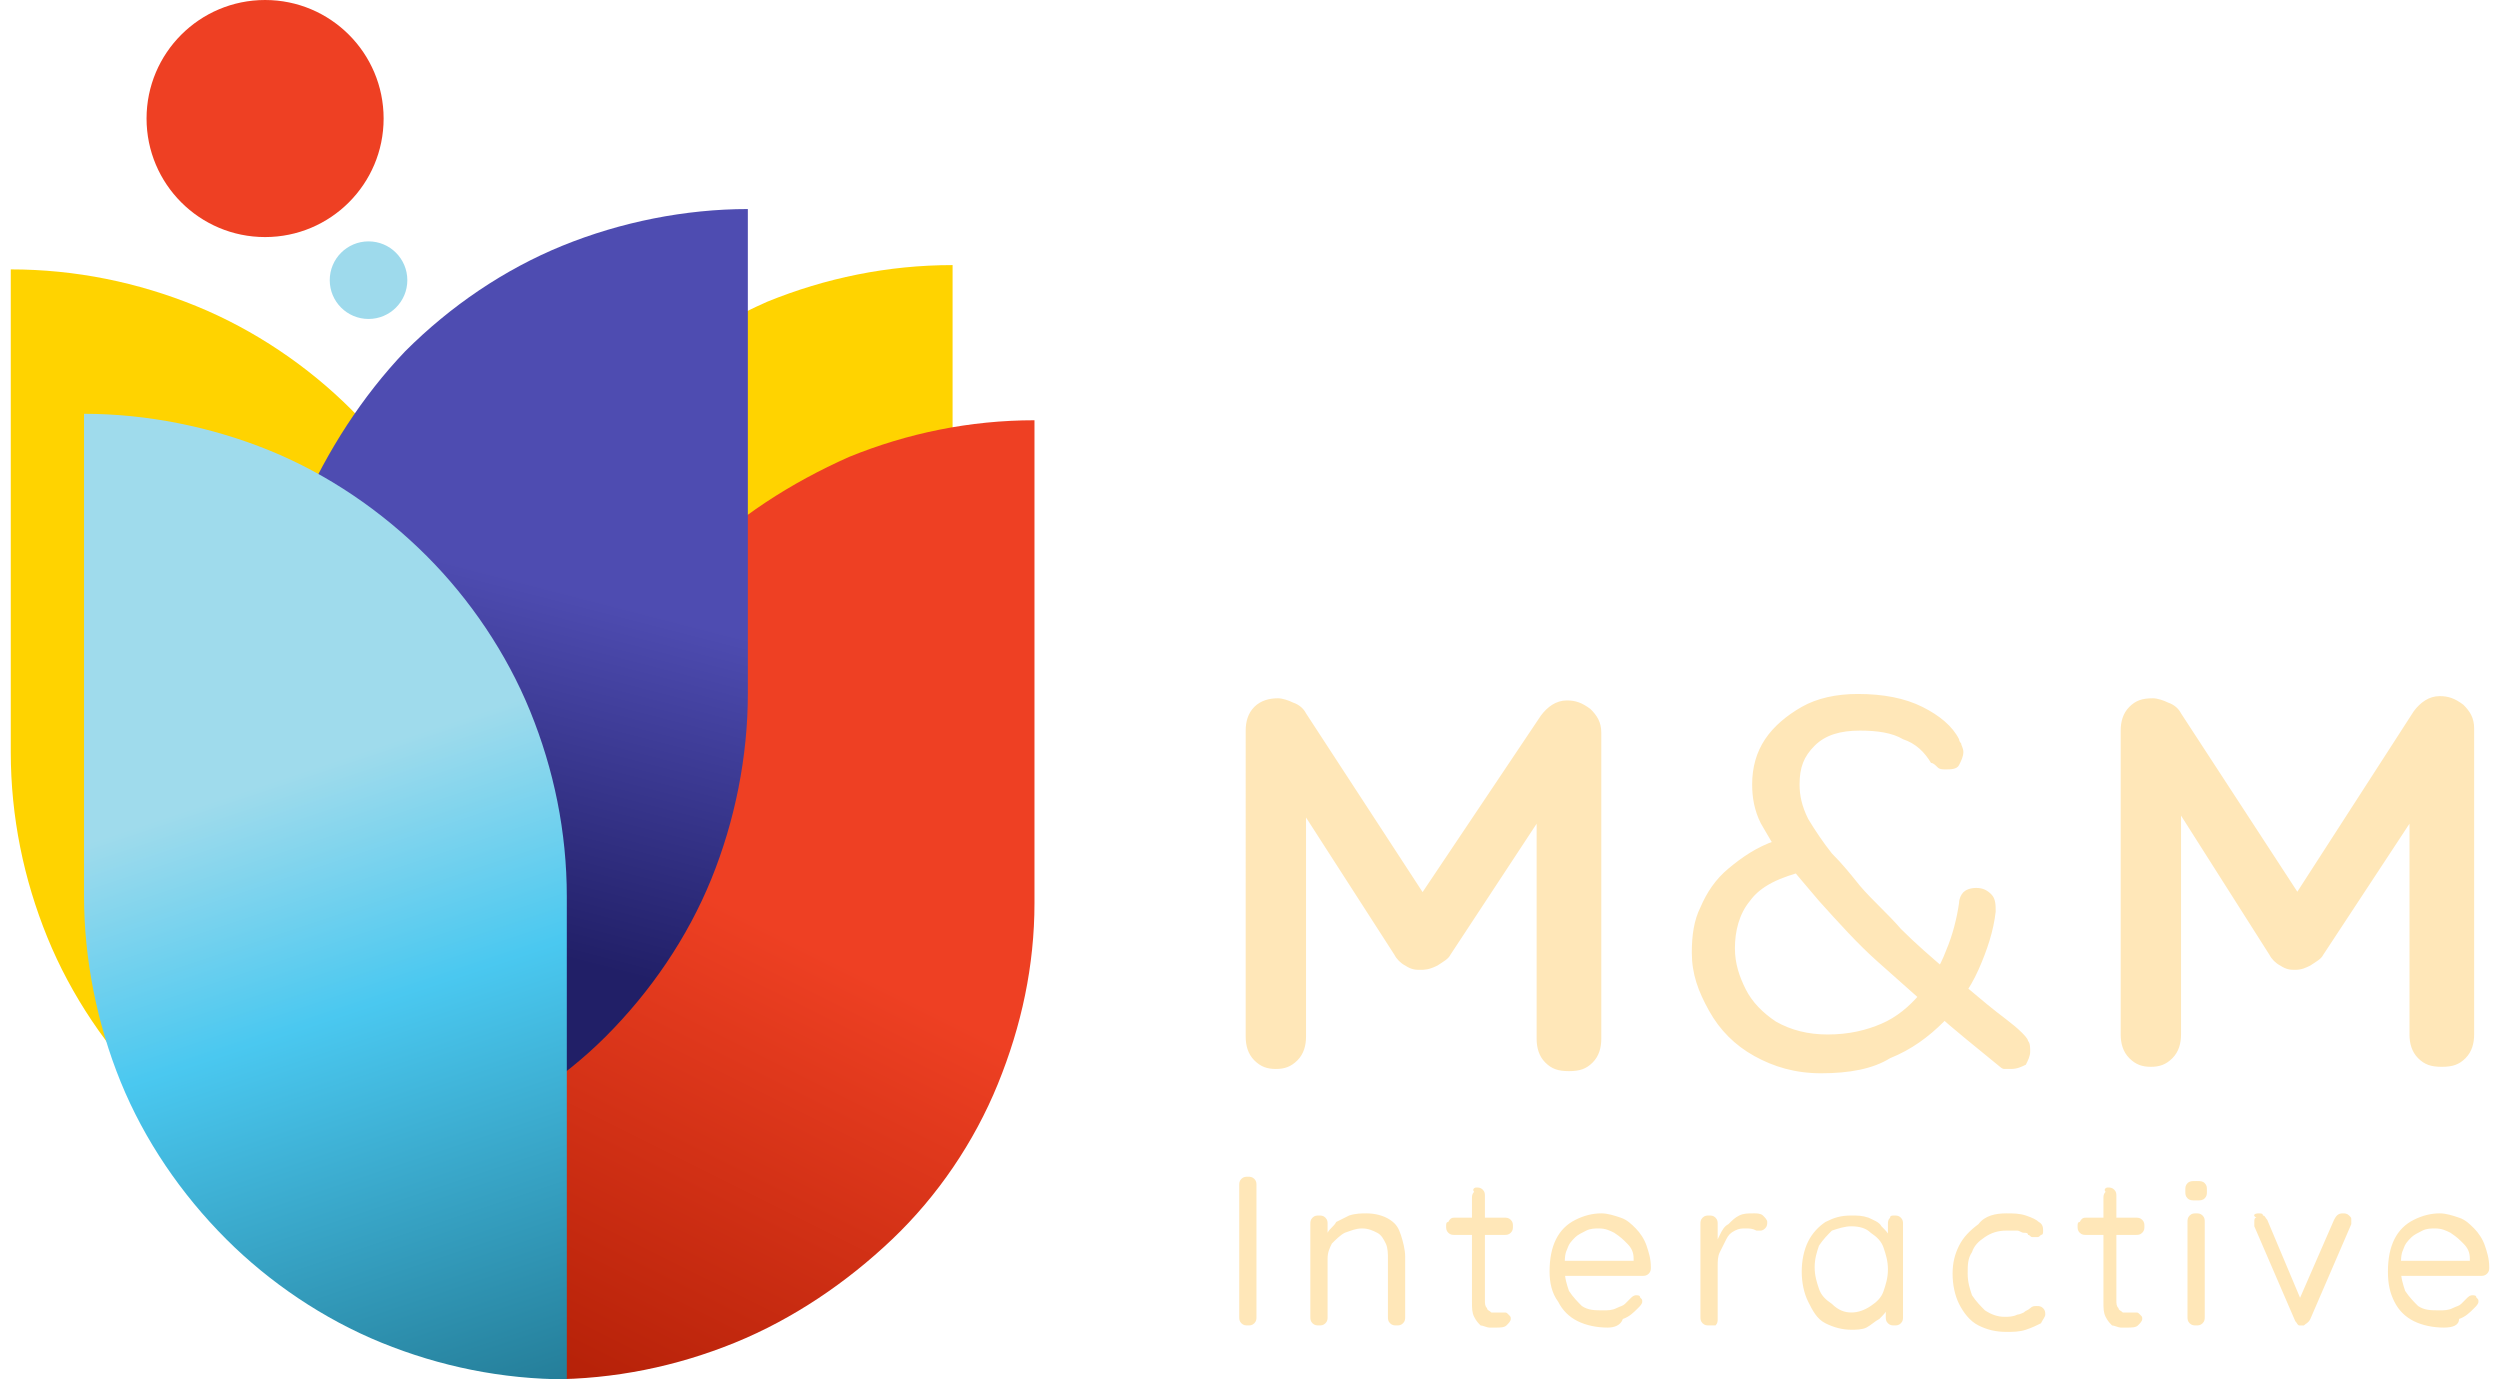
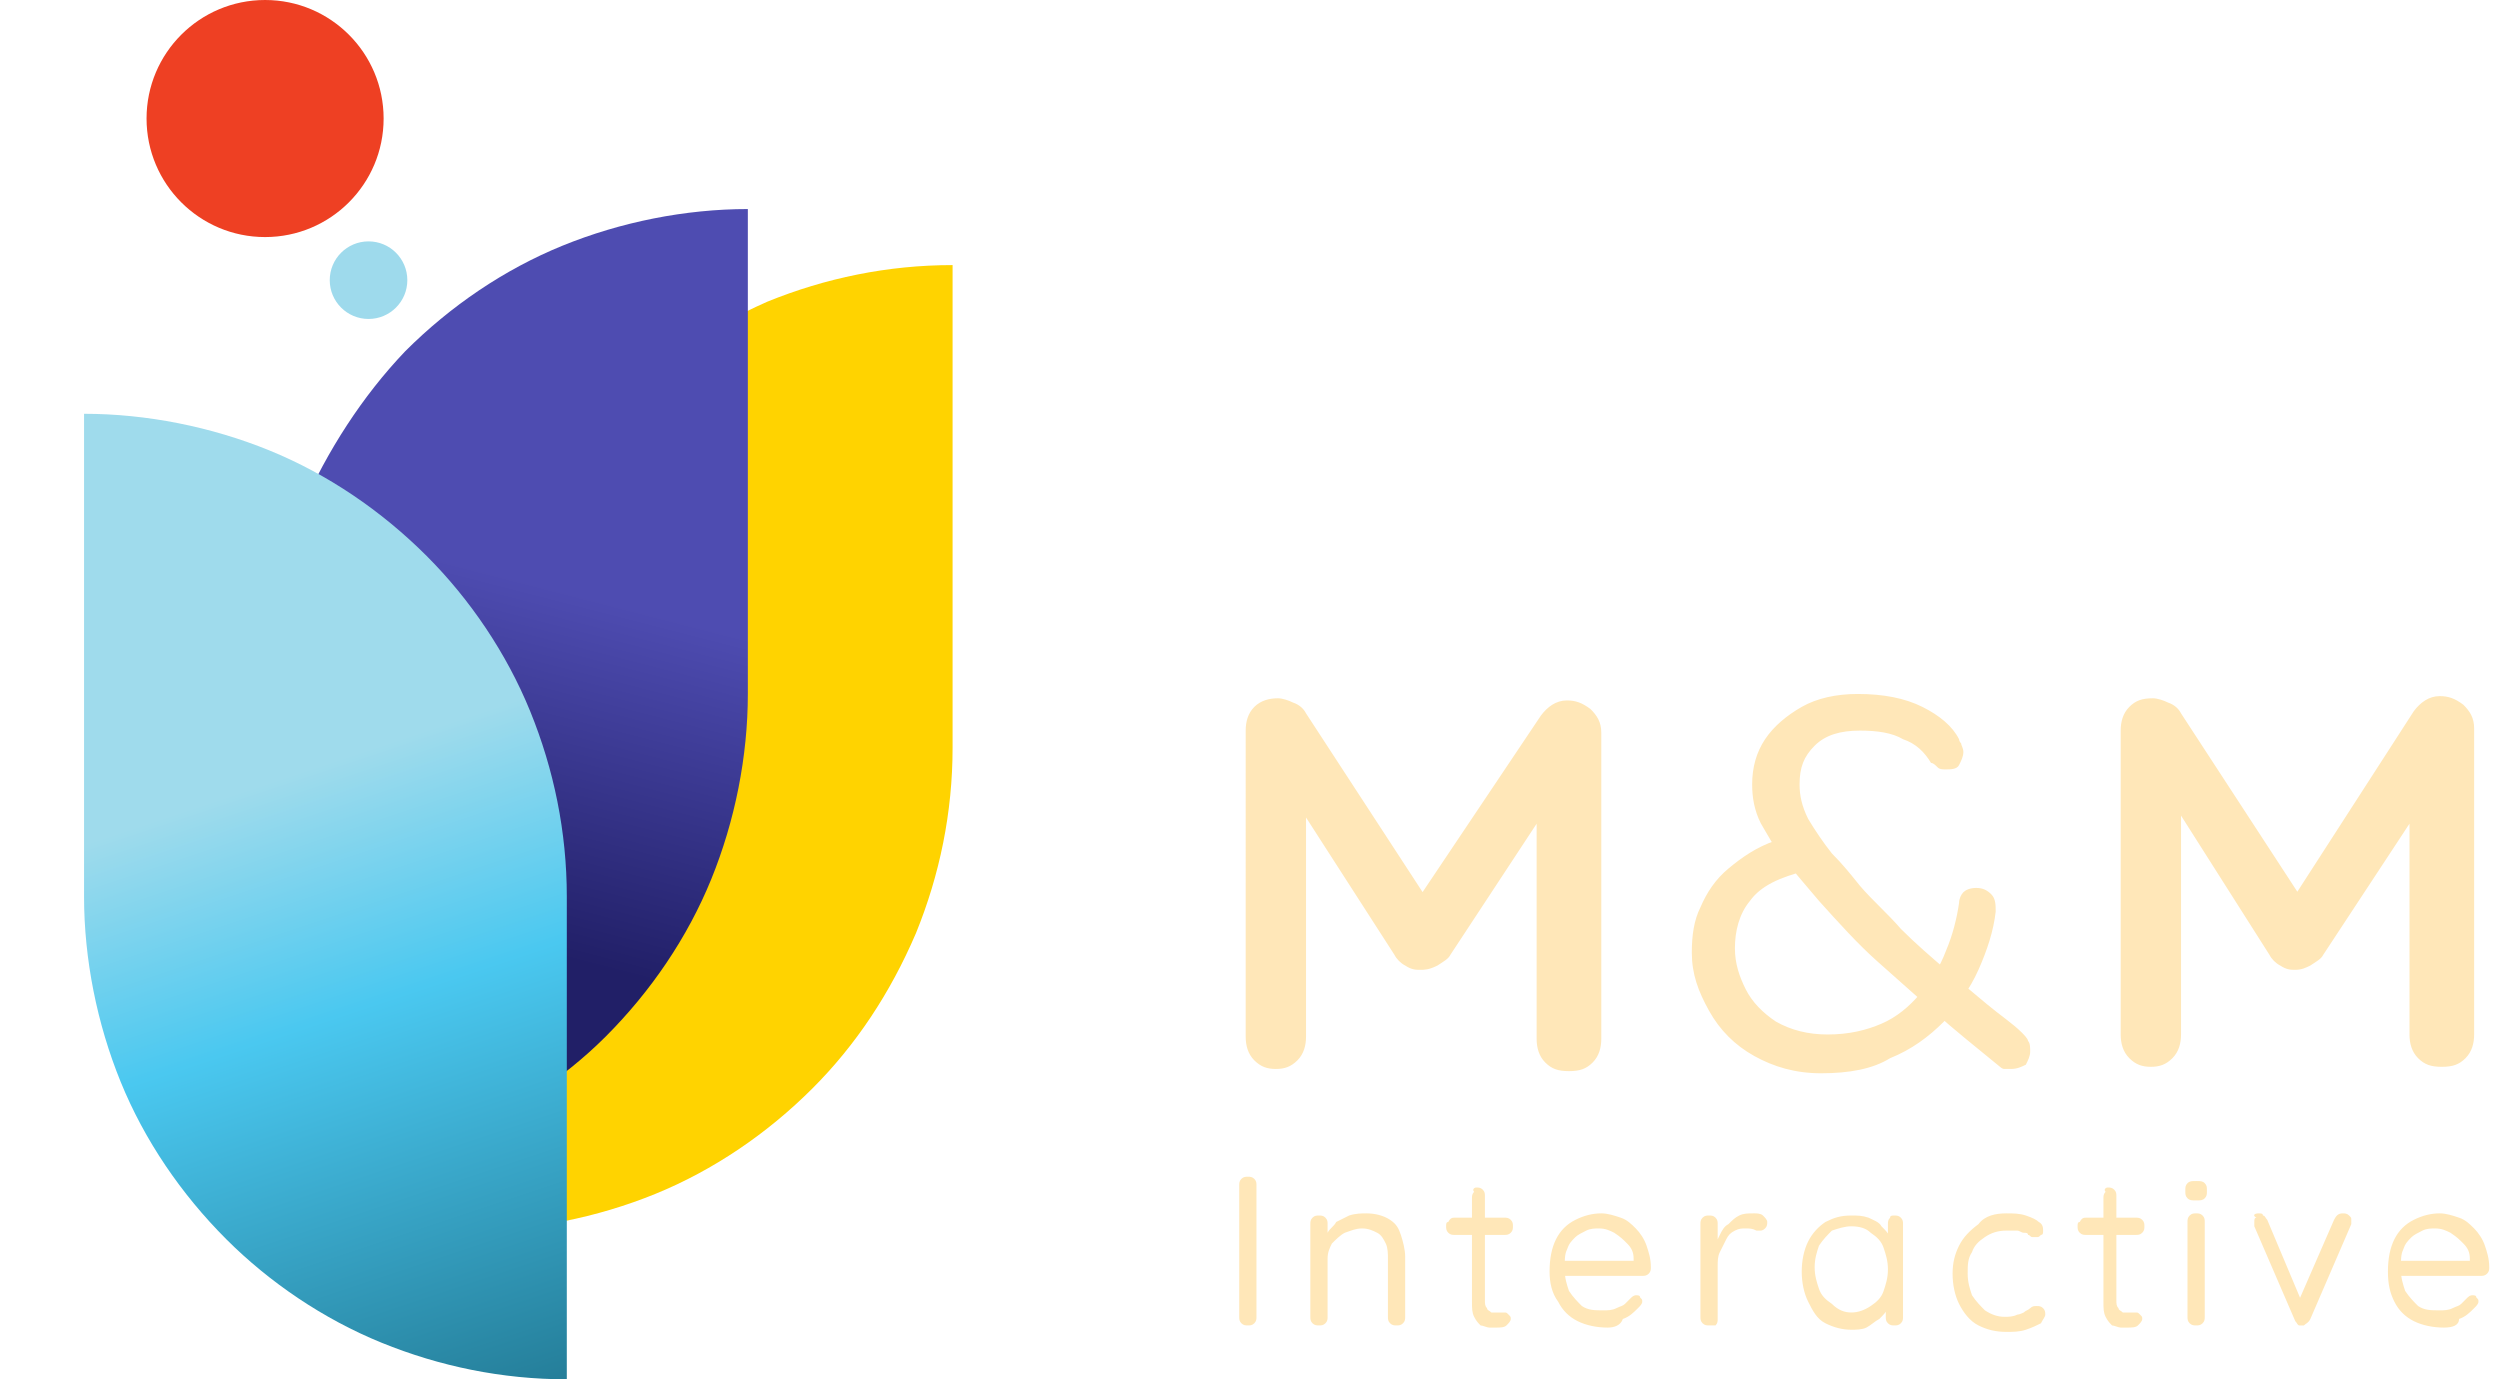
<svg xmlns="http://www.w3.org/2000/svg" version="1.1" id="Layer_1" x="0px" y="0px" width="116px" height="64px" viewBox="0 0 116 64" style="enable-background:new 0 0 116 64;" xml:space="preserve">
  <style type="text/css">
	.st0{fill-rule:evenodd;clip-rule:evenodd;fill:#FFD300;}
	.st1{fill-rule:evenodd;clip-rule:evenodd;fill:url(#SVGID_1_);}
	.st2{fill-rule:evenodd;clip-rule:evenodd;fill:url(#SVGID_00000040551844111658931090000008541909172494223506_);}
	.st3{fill-rule:evenodd;clip-rule:evenodd;fill:url(#SVGID_00000159437146261197410280000017208415764402385582_);}
	.st4{fill:#EE4023;}
	.st5{fill:#9EDAEC;}
	.st6{fill:#FFE7B8;}
</style>
  <g>
-     <path class="st0" d="M9.1,14.2c-2.7-1.1-5.6-1.7-8.6-1.7v22.4h22.4c0-2.9-0.6-5.9-1.7-8.6c-1.1-2.7-2.8-5.2-4.9-7.3   C14.3,17,11.8,15.3,9.1,14.2z M2.2,43.5c-1.1-2.7-1.7-5.6-1.7-8.6h22.4v22.4c-2.9,0-5.9-0.6-8.6-1.7c-2.7-1.1-5.2-2.8-7.3-4.9   C5,48.7,3.3,46.2,2.2,43.5z" />
    <path class="st0" d="M35.6,14c2.7-1.1,5.6-1.7,8.6-1.7v22.4H21.8c0-2.9,0.6-5.9,1.7-8.6c1.1-2.7,2.8-5.2,4.9-7.3   C30.4,16.8,32.9,15.2,35.6,14z M42.5,43.3c1.1-2.7,1.7-5.6,1.7-8.6H21.8v22.4c2.9,0,5.9-0.6,8.6-1.7c2.7-1.1,5.2-2.8,7.3-4.9   C39.7,48.5,41.3,46.1,42.5,43.3z" />
    <linearGradient id="SVGID_1_" gradientUnits="userSpaceOnUse" x1="25.761" y1="228.287" x2="36.029" y2="248.849" gradientTransform="matrix(1 0 0 -1 0 292)">
      <stop offset="0" style="stop-color:#B52108" />
      <stop offset="1" style="stop-color:#EE4023" />
    </linearGradient>
-     <path class="st1" d="M34.1,62.3c-2.7,1.1-5.6,1.7-8.6,1.7V41.9h0c0,0,0-0.1,0-0.1v0h0c0-2.9,0.6-5.7,1.7-8.4   c1.1-2.7,2.8-5.2,4.9-7.3c2.1-2.1,4.6-3.7,7.3-4.9c2.7-1.1,5.6-1.7,8.6-1.7v22.3h0c0,0,0,0.1,0,0.1v0l0,0c0,2.9-0.6,5.7-1.7,8.4   c-1.1,2.7-2.8,5.2-4.9,7.2C39.3,59.5,36.8,61.2,34.1,62.3z" />
    <linearGradient id="SVGID_00000113328950563117830220000014980891178090035349_" gradientUnits="userSpaceOnUse" x1="20.732" y1="248.884" x2="25.374" y2="266.925" gradientTransform="matrix(1 0 0 -1 0 292)">
      <stop offset="0" style="stop-color:#211F67" />
      <stop offset="0.89" style="stop-color:#4E4CB1" />
    </linearGradient>
    <path style="fill-rule:evenodd;clip-rule:evenodd;fill:url(#SVGID_00000113328950563117830220000014980891178090035349_);" d="   M20.9,52.9c-2.7,1.1-5.6,1.7-8.6,1.7V32.2h22.4c0,2.9-0.6,5.9-1.7,8.6c-1.1,2.7-2.8,5.2-4.9,7.3C26.1,50.1,23.6,51.7,20.9,52.9z    M14,23.6c-1.1,2.7-1.7,5.6-1.7,8.6h22.4V9.7c-2.9,0-5.9,0.6-8.6,1.7c-2.7,1.1-5.2,2.8-7.3,4.9C16.8,18.4,15.2,20.9,14,23.6z" />
    <linearGradient id="SVGID_00000150787693043662352130000005868710887234926978_" gradientUnits="userSpaceOnUse" x1="23.54" y1="225.162" x2="12.331" y2="258.731" gradientTransform="matrix(1 0 0 -1 0 292)">
      <stop offset="0" style="stop-color:#217791" />
      <stop offset="0.599" style="stop-color:#4AC8F0" />
      <stop offset="0.917" style="stop-color:#9FDBEC" />
    </linearGradient>
    <path style="fill-rule:evenodd;clip-rule:evenodd;fill:url(#SVGID_00000150787693043662352130000005868710887234926978_);" d="   M17.7,62.3c2.7,1.1,5.6,1.7,8.6,1.7V41.6H3.9c0,2.9,0.6,5.9,1.7,8.6c1.1,2.7,2.8,5.2,4.9,7.3C12.5,59.5,15,61.2,17.7,62.3z    M24.6,33c1.1,2.7,1.7,5.6,1.7,8.6H3.9V19.2c2.9,0,5.9,0.6,8.6,1.7c2.7,1.1,5.2,2.8,7.3,4.9C21.8,27.8,23.5,30.3,24.6,33z" />
    <circle class="st4" cx="12.3" cy="5.5" r="5.5" />
    <circle class="st5" cx="17.1" cy="13" r="1.8" />
    <path class="st6" d="M59.3,32.4c0.2,0,0.5,0.1,0.7,0.2c0.3,0.1,0.5,0.3,0.6,0.5l6,9.2l-1.2,0l6.1-9.1c0.3-0.4,0.7-0.7,1.2-0.7   c0.4,0,0.7,0.1,1.1,0.4c0.3,0.3,0.5,0.6,0.5,1.1v14.2c0,0.4-0.1,0.8-0.4,1.1c-0.3,0.3-0.6,0.4-1.1,0.4c-0.5,0-0.8-0.1-1.1-0.4   c-0.3-0.3-0.4-0.7-0.4-1.1V36.5l1,0.2l-5,7.6c-0.1,0.2-0.3,0.3-0.6,0.5C66.3,45,66.1,45,65.9,45c-0.2,0-0.4,0-0.7-0.2   c-0.2-0.1-0.4-0.3-0.5-0.5L60,37l0.6-1.3v12.4c0,0.4-0.1,0.8-0.4,1.1c-0.3,0.3-0.6,0.4-1,0.4c-0.4,0-0.7-0.1-1-0.4   c-0.3-0.3-0.4-0.7-0.4-1.1V33.9c0-0.4,0.1-0.8,0.4-1.1C58.5,32.5,58.9,32.4,59.3,32.4z M84.5,49.8c-1.2,0-2.2-0.3-3.1-0.8   c-0.9-0.5-1.6-1.2-2.1-2.1c-0.5-0.9-0.8-1.7-0.8-2.7c0-0.8,0.1-1.5,0.4-2.1c0.3-0.7,0.7-1.3,1.3-1.8c0.6-0.5,1.3-1,2.2-1.3l1.4,1.4   c-1.2,0.3-2.1,0.7-2.6,1.4c-0.5,0.6-0.7,1.4-0.7,2.2c0,0.7,0.2,1.3,0.5,1.9c0.3,0.6,0.8,1.1,1.4,1.5c0.7,0.4,1.5,0.6,2.4,0.6   c1,0,1.8-0.2,2.5-0.5c0.7-0.3,1.3-0.8,1.8-1.4c0.5-0.6,0.9-1.2,1.2-2c0.3-0.7,0.5-1.5,0.6-2.2c0-0.2,0.1-0.4,0.2-0.5   c0.1-0.1,0.3-0.2,0.6-0.2c0.3,0,0.5,0.1,0.7,0.3c0.2,0.2,0.2,0.5,0.2,0.8c-0.1,0.9-0.4,1.8-0.8,2.7c-0.4,0.9-1,1.7-1.6,2.4   c-0.7,0.7-1.5,1.3-2.5,1.7C86.9,49.6,85.8,49.8,84.5,49.8z M93.3,49.6c-0.1,0-0.2,0-0.3,0c-0.1,0-0.2-0.1-0.2-0.1   c-1.1-0.9-2.1-1.7-3-2.5c-0.9-0.8-1.8-1.6-2.7-2.4c-0.9-0.8-1.8-1.8-2.7-2.8c-0.6-0.7-1.1-1.3-1.6-1.9c-0.5-0.6-0.8-1.2-1.1-1.7   c-0.3-0.6-0.4-1.2-0.4-1.8c0-0.8,0.2-1.5,0.6-2.1c0.4-0.6,1-1.1,1.7-1.5c0.7-0.4,1.6-0.6,2.6-0.6c1.2,0,2.2,0.2,3,0.6   c0.8,0.4,1.4,0.9,1.7,1.5c0,0,0,0.1,0.1,0.2c0,0.1,0.1,0.2,0.1,0.4c0,0.2-0.1,0.4-0.2,0.6c-0.1,0.2-0.4,0.2-0.6,0.2   c-0.2,0-0.3,0-0.4-0.1c-0.1-0.1-0.2-0.2-0.3-0.2c-0.3-0.5-0.7-0.9-1.3-1.1c-0.5-0.3-1.2-0.4-2-0.4c-0.9,0-1.6,0.2-2.1,0.7   c-0.5,0.5-0.7,1-0.7,1.8c0,0.5,0.1,1,0.4,1.6c0.3,0.5,0.7,1.1,1.1,1.6c0.5,0.5,0.9,1,1.3,1.5c0.6,0.7,1.3,1.3,1.9,2   c0.7,0.7,1.4,1.3,2.1,1.9c0.7,0.6,1.3,1.1,1.9,1.6c0.6,0.5,1.2,0.9,1.6,1.3c0.1,0.1,0.3,0.3,0.3,0.4c0.1,0.1,0.1,0.3,0.1,0.5   c0,0.2-0.1,0.4-0.2,0.6C93.8,49.5,93.6,49.6,93.3,49.6z M99.9,32.4c0.2,0,0.5,0.1,0.7,0.2c0.3,0.1,0.5,0.3,0.6,0.5l6,9.2l-1.2,0   L112,33c0.3-0.4,0.7-0.7,1.2-0.7c0.4,0,0.7,0.1,1.1,0.4c0.3,0.3,0.5,0.6,0.5,1.1v14.2c0,0.4-0.1,0.8-0.4,1.1   c-0.3,0.3-0.6,0.4-1.1,0.4c-0.5,0-0.8-0.1-1.1-0.4c-0.3-0.3-0.4-0.7-0.4-1.1V36.5l1,0.2l-5,7.6c-0.1,0.2-0.3,0.3-0.6,0.5   c-0.2,0.1-0.4,0.2-0.7,0.2c-0.2,0-0.4,0-0.7-0.2c-0.2-0.1-0.4-0.3-0.5-0.5l-4.7-7.4l0.6-1.3v12.4c0,0.4-0.1,0.8-0.4,1.1   c-0.3,0.3-0.6,0.4-1,0.4c-0.4,0-0.7-0.1-1-0.4c-0.3-0.3-0.4-0.7-0.4-1.1V33.9c0-0.4,0.1-0.8,0.4-1.1C99.1,32.5,99.4,32.4,99.9,32.4   z M58.3,61.1c0,0.1,0,0.2-0.1,0.3c-0.1,0.1-0.2,0.1-0.3,0.1c-0.1,0-0.2,0-0.3-0.1c-0.1-0.1-0.1-0.2-0.1-0.3V55c0-0.1,0-0.2,0.1-0.3   c0.1-0.1,0.2-0.1,0.3-0.1c0.1,0,0.2,0,0.3,0.1c0.1,0.1,0.1,0.2,0.1,0.3V61.1z M63.4,56.3c0.4,0,0.8,0.1,1.1,0.3   c0.3,0.2,0.4,0.4,0.5,0.7c0.1,0.3,0.2,0.7,0.2,1v2.8c0,0.1,0,0.2-0.1,0.3c-0.1,0.1-0.2,0.1-0.3,0.1s-0.2,0-0.3-0.1   c-0.1-0.1-0.1-0.2-0.1-0.3v-2.7c0-0.2,0-0.5-0.1-0.7c-0.1-0.2-0.2-0.4-0.4-0.5c-0.2-0.1-0.4-0.2-0.7-0.2c-0.3,0-0.5,0.1-0.8,0.2   c-0.2,0.1-0.4,0.3-0.6,0.5c-0.1,0.2-0.2,0.4-0.2,0.7v2.7c0,0.1,0,0.2-0.1,0.3c-0.1,0.1-0.2,0.1-0.3,0.1s-0.2,0-0.3-0.1   c-0.1-0.1-0.1-0.2-0.1-0.3v-4.3c0-0.1,0-0.2,0.1-0.3c0.1-0.1,0.2-0.1,0.3-0.1c0.1,0,0.2,0,0.3,0.1c0.1,0.1,0.1,0.2,0.1,0.3v0.7   l-0.2,0.2c0-0.2,0.1-0.3,0.2-0.5c0.1-0.2,0.3-0.3,0.4-0.5c0.2-0.1,0.4-0.2,0.6-0.3C62.9,56.3,63.2,56.3,63.4,56.3z M67.5,56.5h2.3   c0.1,0,0.2,0,0.3,0.1c0.1,0.1,0.1,0.2,0.1,0.3c0,0.1,0,0.2-0.1,0.3c-0.1,0.1-0.2,0.1-0.3,0.1h-2.3c-0.1,0-0.2,0-0.3-0.1   c-0.1-0.1-0.1-0.2-0.1-0.3c0-0.1,0-0.2,0.1-0.2C67.3,56.5,67.4,56.5,67.5,56.5z M68.5,55.1c0.1,0,0.2,0,0.3,0.1   c0.1,0.1,0.1,0.2,0.1,0.3v4.8c0,0.2,0,0.3,0.1,0.4c0,0.1,0.1,0.1,0.2,0.2c0.1,0,0.2,0,0.2,0c0.1,0,0.1,0,0.2,0c0.1,0,0.1,0,0.2,0   s0.1,0,0.2,0.1c0.1,0.1,0.1,0.1,0.1,0.2c0,0.1-0.1,0.2-0.2,0.3c-0.1,0.1-0.3,0.1-0.5,0.1c-0.1,0-0.2,0-0.3,0   c-0.1,0-0.3-0.1-0.4-0.1c-0.1-0.1-0.2-0.2-0.3-0.4c-0.1-0.2-0.1-0.4-0.1-0.7v-4.8c0-0.1,0-0.2,0.1-0.3   C68.3,55.2,68.4,55.1,68.5,55.1z M74.6,61.6c-0.5,0-1-0.1-1.4-0.3c-0.4-0.2-0.7-0.5-0.9-0.9C72,60,71.9,59.5,71.9,59   c0-0.6,0.1-1.1,0.3-1.5c0.2-0.4,0.5-0.7,0.9-0.9c0.4-0.2,0.8-0.3,1.2-0.3c0.3,0,0.6,0.1,0.9,0.2c0.3,0.1,0.5,0.3,0.7,0.5   c0.2,0.2,0.4,0.5,0.5,0.8c0.1,0.3,0.2,0.6,0.2,1c0,0.1,0,0.2-0.1,0.3c-0.1,0.1-0.2,0.1-0.3,0.1h-3.9l-0.2-0.7H76l-0.2,0.1v-0.2   c0-0.3-0.1-0.5-0.3-0.7c-0.2-0.2-0.3-0.3-0.6-0.5c-0.2-0.1-0.4-0.2-0.7-0.2c-0.2,0-0.4,0-0.6,0.1c-0.2,0.1-0.4,0.2-0.5,0.3   c-0.2,0.2-0.3,0.3-0.4,0.6c-0.1,0.2-0.1,0.5-0.1,0.9c0,0.4,0.1,0.7,0.2,1c0.2,0.3,0.4,0.5,0.6,0.7c0.3,0.2,0.6,0.2,1,0.2   c0.2,0,0.4,0,0.6-0.1c0.2-0.1,0.3-0.1,0.4-0.2c0.1-0.1,0.2-0.2,0.3-0.3c0.1-0.1,0.2-0.1,0.2-0.1c0.1,0,0.2,0,0.2,0.1   c0.1,0.1,0.1,0.1,0.1,0.2c0,0.1-0.1,0.2-0.2,0.3c-0.2,0.2-0.4,0.4-0.7,0.5C75.2,61.5,74.9,61.6,74.6,61.6z M79.3,61.5   c-0.1,0-0.2,0-0.3-0.1c-0.1-0.1-0.1-0.2-0.1-0.3v-4.3c0-0.1,0-0.2,0.1-0.3c0.1-0.1,0.2-0.1,0.3-0.1c0.1,0,0.2,0,0.3,0.1   c0.1,0.1,0.1,0.2,0.1,0.3v1.3l-0.1-0.2c0-0.2,0.1-0.4,0.2-0.6c0.1-0.2,0.2-0.4,0.4-0.5c0.2-0.2,0.3-0.3,0.5-0.4   c0.2-0.1,0.4-0.1,0.7-0.1c0.1,0,0.3,0,0.4,0.1c0.1,0.1,0.2,0.2,0.2,0.3c0,0.1,0,0.2-0.1,0.3c-0.1,0.1-0.2,0.1-0.2,0.1   c-0.1,0-0.2,0-0.2,0C81.3,57,81.2,57,81,57c-0.2,0-0.3,0-0.5,0.1c-0.2,0.1-0.3,0.2-0.4,0.4c-0.1,0.2-0.2,0.4-0.3,0.6   c-0.1,0.2-0.1,0.4-0.1,0.7v2.4c0,0.1,0,0.2-0.1,0.3C79.5,61.5,79.4,61.5,79.3,61.5z M87.9,56.4c0.1,0,0.2,0,0.3,0.1   c0.1,0.1,0.1,0.2,0.1,0.3v4.3c0,0.1,0,0.2-0.1,0.3c-0.1,0.1-0.2,0.1-0.3,0.1c-0.1,0-0.2,0-0.3-0.1c-0.1-0.1-0.1-0.2-0.1-0.3v-0.9   l0.2,0c0,0.1,0,0.3-0.1,0.5c-0.1,0.2-0.2,0.3-0.4,0.5c-0.2,0.1-0.4,0.3-0.6,0.4c-0.2,0.1-0.5,0.1-0.7,0.1c-0.4,0-0.8-0.1-1.2-0.3   c-0.4-0.2-0.6-0.6-0.8-1c-0.2-0.4-0.3-0.9-0.3-1.4c0-0.5,0.1-1,0.3-1.4c0.2-0.4,0.5-0.7,0.8-0.9c0.4-0.2,0.7-0.3,1.2-0.3   c0.3,0,0.5,0,0.8,0.1c0.2,0.1,0.5,0.2,0.6,0.4c0.2,0.2,0.3,0.3,0.4,0.5c0.1,0.2,0.2,0.4,0.2,0.6l-0.3-0.1v-1.1c0-0.1,0-0.2,0.1-0.3   C87.7,56.4,87.8,56.4,87.9,56.4z M85.9,60.9c0.3,0,0.6-0.1,0.9-0.3c0.3-0.2,0.5-0.4,0.6-0.7c0.1-0.3,0.2-0.6,0.2-1   c0-0.4-0.1-0.7-0.2-1c-0.1-0.3-0.3-0.5-0.6-0.7c-0.2-0.2-0.5-0.3-0.9-0.3c-0.3,0-0.6,0.1-0.9,0.2c-0.2,0.2-0.4,0.4-0.6,0.7   c-0.1,0.3-0.2,0.6-0.2,1c0,0.4,0.1,0.7,0.2,1c0.1,0.3,0.3,0.5,0.6,0.7C85.3,60.8,85.6,60.9,85.9,60.9z M93.1,56.3   c0.3,0,0.6,0,0.9,0.1c0.3,0.1,0.5,0.2,0.6,0.3c0.2,0.1,0.2,0.3,0.2,0.4c0,0.1,0,0.2-0.1,0.2c-0.1,0.1-0.1,0.1-0.2,0.1   c-0.1,0-0.2,0-0.2,0c-0.1,0-0.1-0.1-0.2-0.1c0-0.1-0.1-0.1-0.2-0.1c-0.1,0-0.2-0.1-0.3-0.1c-0.2,0-0.3,0-0.5,0   c-0.4,0-0.7,0.1-1,0.3c-0.3,0.2-0.5,0.4-0.6,0.7c-0.2,0.3-0.2,0.6-0.2,1c0,0.4,0.1,0.7,0.2,1c0.2,0.3,0.4,0.5,0.6,0.7   c0.3,0.2,0.6,0.3,0.9,0.3c0.2,0,0.4,0,0.6-0.1c0.1,0,0.3-0.1,0.3-0.1c0.1-0.1,0.2-0.1,0.3-0.2c0.1-0.1,0.2-0.1,0.3-0.1   c0.1,0,0.2,0,0.3,0.1c0.1,0.1,0.1,0.2,0.1,0.3c0,0.1-0.1,0.2-0.2,0.4c-0.2,0.1-0.4,0.2-0.7,0.3c-0.3,0.1-0.6,0.1-0.9,0.1   c-0.5,0-0.9-0.1-1.3-0.3c-0.4-0.2-0.7-0.6-0.9-1c-0.2-0.4-0.3-0.9-0.3-1.4c0-0.5,0.1-0.9,0.3-1.3c0.2-0.4,0.5-0.7,0.9-1   C92.1,56.4,92.6,56.3,93.1,56.3z M96.8,56.5h2.3c0.1,0,0.2,0,0.3,0.1c0.1,0.1,0.1,0.2,0.1,0.3c0,0.1,0,0.2-0.1,0.3   c-0.1,0.1-0.2,0.1-0.3,0.1h-2.3c-0.1,0-0.2,0-0.3-0.1c-0.1-0.1-0.1-0.2-0.1-0.3c0-0.1,0-0.2,0.1-0.2C96.6,56.5,96.7,56.5,96.8,56.5   z M97.8,55.1c0.1,0,0.2,0,0.3,0.1c0.1,0.1,0.1,0.2,0.1,0.3v4.8c0,0.2,0,0.3,0.1,0.4c0,0.1,0.1,0.1,0.2,0.2c0.1,0,0.2,0,0.2,0   c0.1,0,0.1,0,0.2,0c0.1,0,0.1,0,0.2,0c0.1,0,0.1,0,0.2,0.1c0.1,0.1,0.1,0.1,0.1,0.2c0,0.1-0.1,0.2-0.2,0.3   c-0.1,0.1-0.3,0.1-0.5,0.1c-0.1,0-0.2,0-0.3,0c-0.1,0-0.3-0.1-0.4-0.1c-0.1-0.1-0.2-0.2-0.3-0.4c-0.1-0.2-0.1-0.4-0.1-0.7v-4.8   c0-0.1,0-0.2,0.1-0.3C97.6,55.2,97.7,55.1,97.8,55.1z M102.3,61.1c0,0.1,0,0.2-0.1,0.3c-0.1,0.1-0.2,0.1-0.3,0.1   c-0.1,0-0.2,0-0.3-0.1c-0.1-0.1-0.1-0.2-0.1-0.3v-4.4c0-0.1,0-0.2,0.1-0.3c0.1-0.1,0.2-0.1,0.3-0.1s0.2,0,0.3,0.1   c0.1,0.1,0.1,0.2,0.1,0.3V61.1z M101.9,55.7c-0.2,0-0.3,0-0.4-0.1c-0.1-0.1-0.1-0.2-0.1-0.3v-0.1c0-0.1,0-0.2,0.1-0.3   c0.1-0.1,0.2-0.1,0.4-0.1s0.3,0,0.4,0.1c0.1,0.1,0.1,0.2,0.1,0.3v0.1c0,0.1,0,0.2-0.1,0.3C102.2,55.7,102.1,55.7,101.9,55.7z    M104.8,56.3c0.1,0,0.2,0,0.2,0.1c0.1,0,0.1,0.1,0.2,0.2l1.6,3.8l-0.2,0.1l1.7-3.9c0.1-0.2,0.2-0.3,0.4-0.3c0.1,0,0.2,0,0.3,0.1   c0.1,0.1,0.1,0.1,0.1,0.2c0,0,0,0.1,0,0.1c0,0,0,0.1,0,0.1l-1.9,4.4c-0.1,0.2-0.2,0.2-0.3,0.3c-0.1,0-0.2,0-0.2,0   c-0.1,0-0.1-0.1-0.2-0.2l-1.9-4.4c0,0,0-0.1,0-0.1c0,0,0-0.1,0-0.1c0-0.1,0-0.2,0.1-0.2C104.5,56.4,104.6,56.3,104.8,56.3z    M113.4,61.6c-0.5,0-1-0.1-1.4-0.3c-0.4-0.2-0.7-0.5-0.9-0.9c-0.2-0.4-0.3-0.8-0.3-1.4c0-0.6,0.1-1.1,0.3-1.5   c0.2-0.4,0.5-0.7,0.9-0.9c0.4-0.2,0.8-0.3,1.2-0.3c0.3,0,0.6,0.1,0.9,0.2c0.3,0.1,0.5,0.3,0.7,0.5c0.2,0.2,0.4,0.5,0.5,0.8   c0.1,0.3,0.2,0.6,0.2,1c0,0.1,0,0.2-0.1,0.3c-0.1,0.1-0.2,0.1-0.3,0.1h-3.9l-0.2-0.7h3.8l-0.2,0.1v-0.2c0-0.3-0.1-0.5-0.3-0.7   c-0.2-0.2-0.3-0.3-0.6-0.5c-0.2-0.1-0.4-0.2-0.7-0.2c-0.2,0-0.4,0-0.6,0.1c-0.2,0.1-0.4,0.2-0.5,0.3c-0.2,0.2-0.3,0.3-0.4,0.6   c-0.1,0.2-0.1,0.5-0.1,0.9c0,0.4,0.1,0.7,0.2,1c0.2,0.3,0.4,0.5,0.6,0.7c0.3,0.2,0.6,0.2,1,0.2c0.2,0,0.4,0,0.6-0.1   c0.2-0.1,0.3-0.1,0.4-0.2c0.1-0.1,0.2-0.2,0.3-0.3c0.1-0.1,0.2-0.1,0.2-0.1c0.1,0,0.2,0,0.2,0.1c0.1,0.1,0.1,0.1,0.1,0.2   c0,0.1-0.1,0.2-0.2,0.3c-0.2,0.2-0.4,0.4-0.7,0.5C114.1,61.5,113.8,61.6,113.4,61.6z" />
  </g>
</svg>